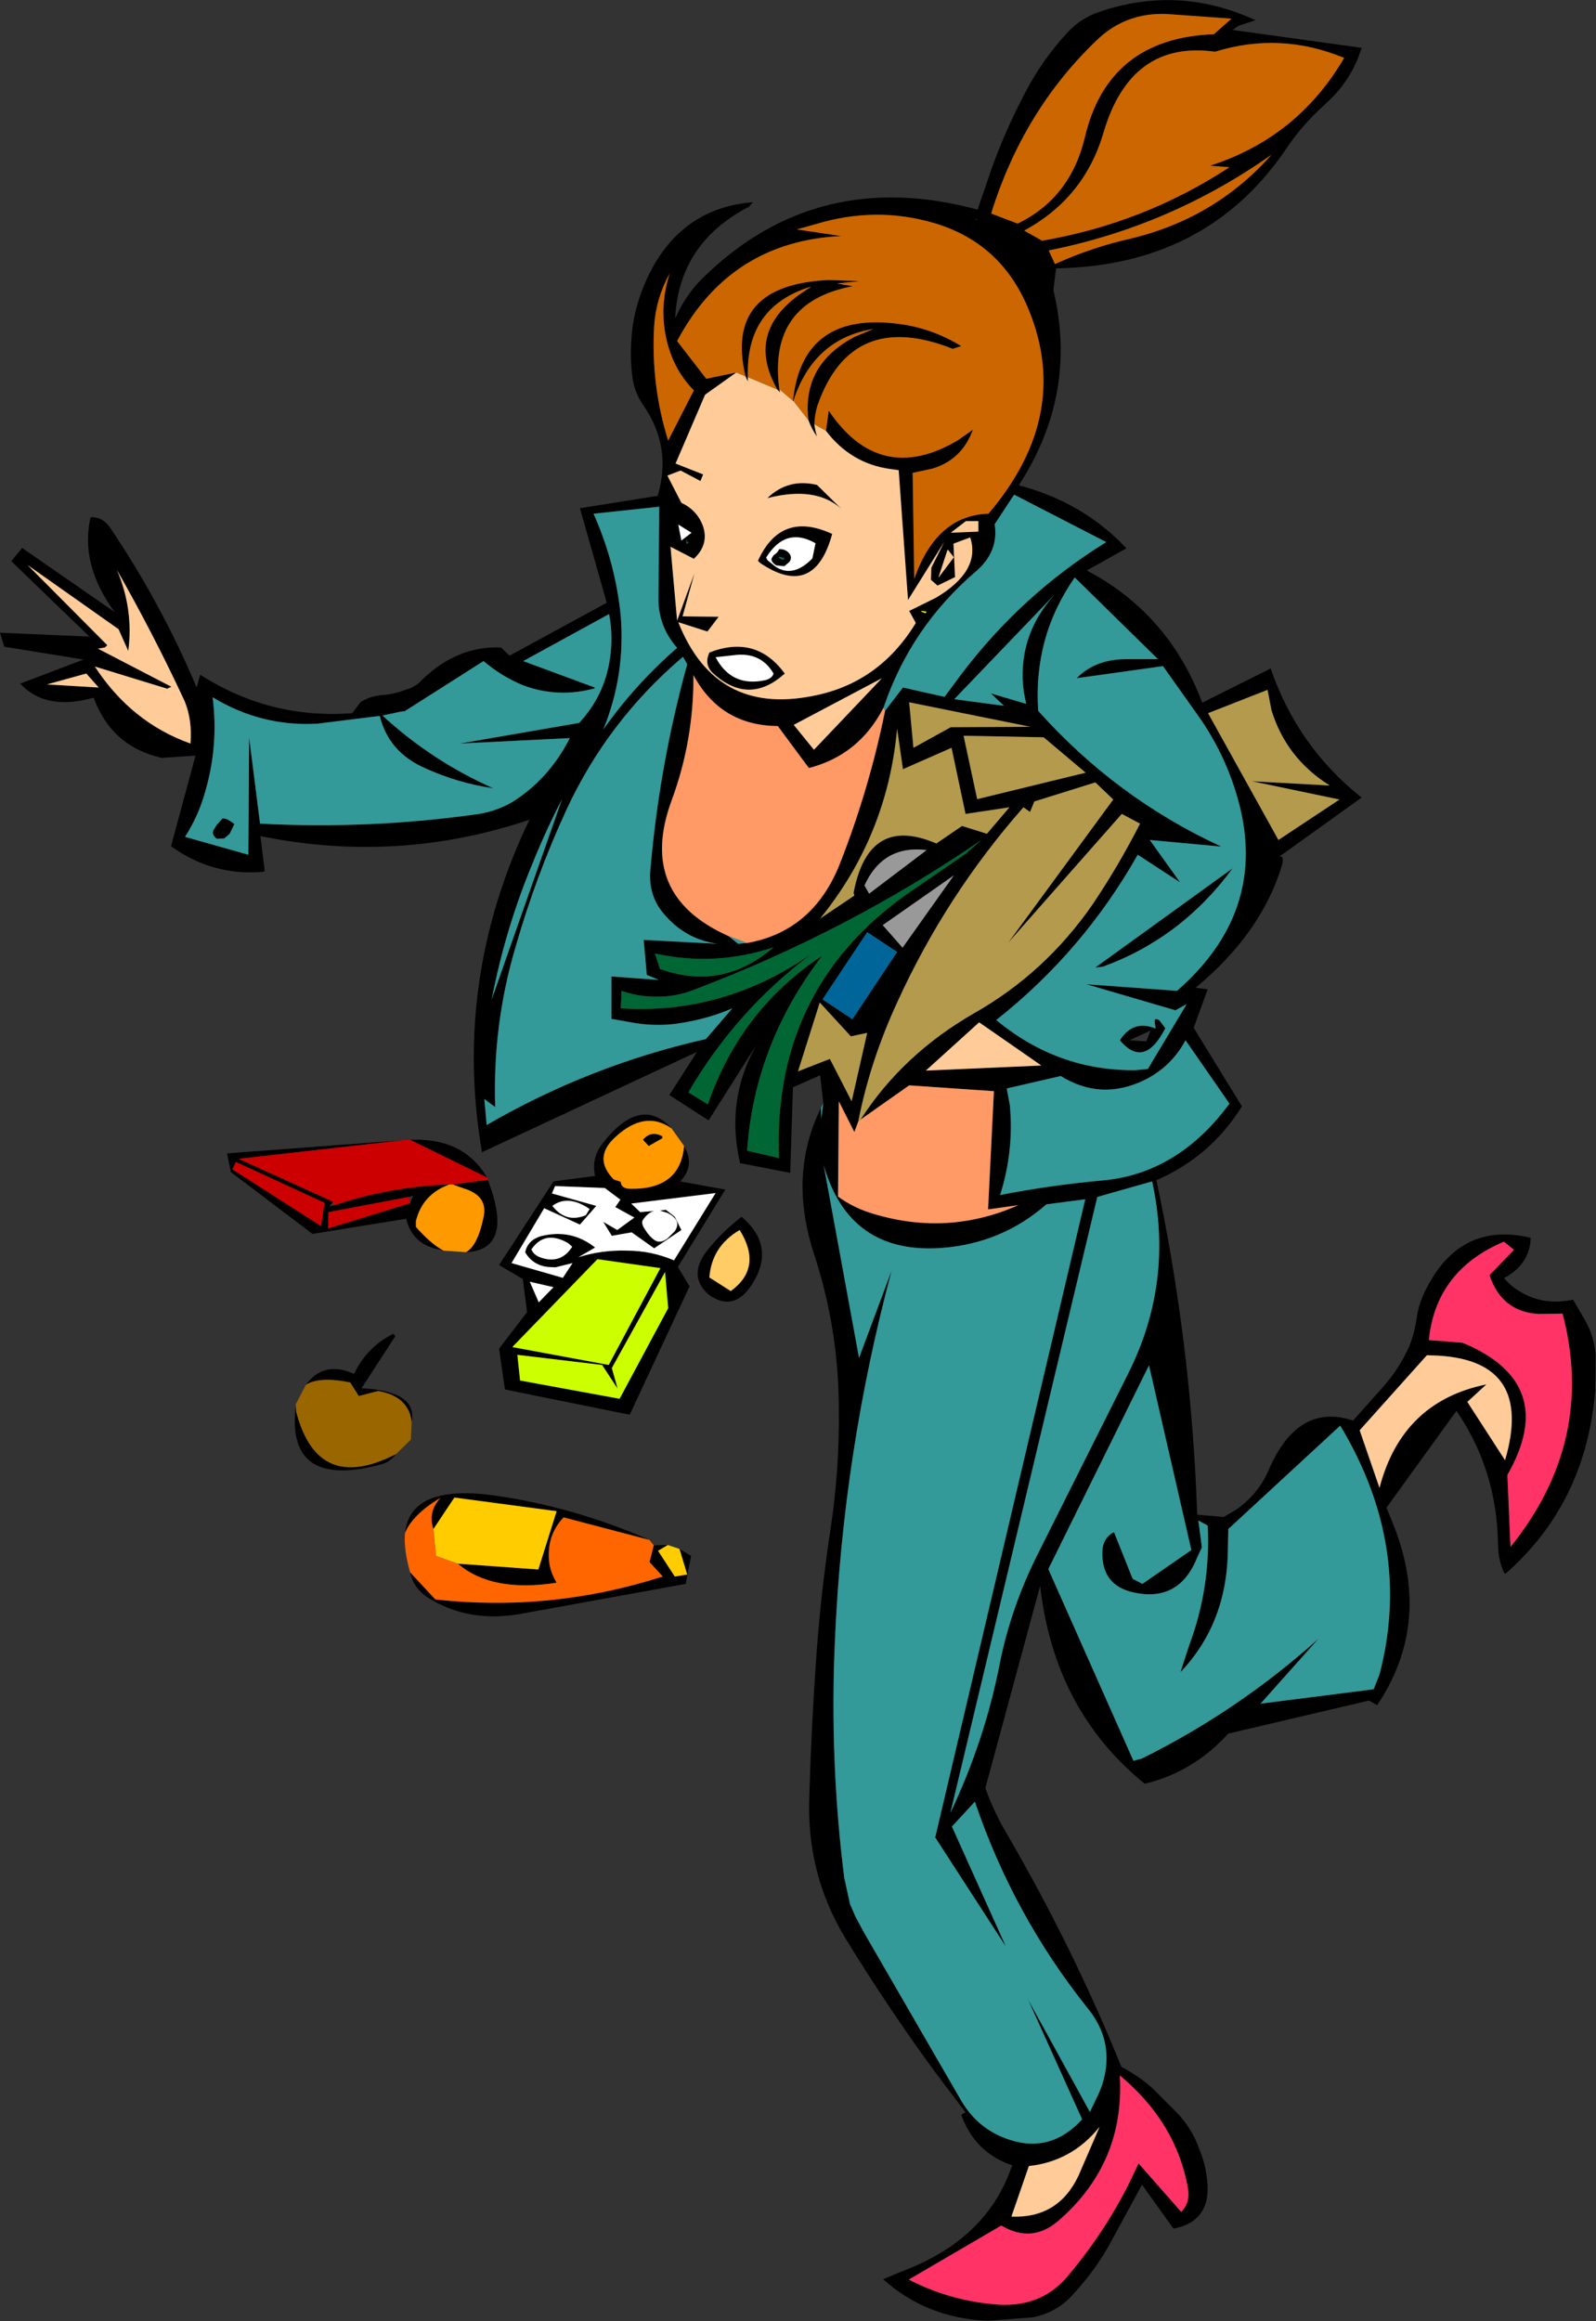
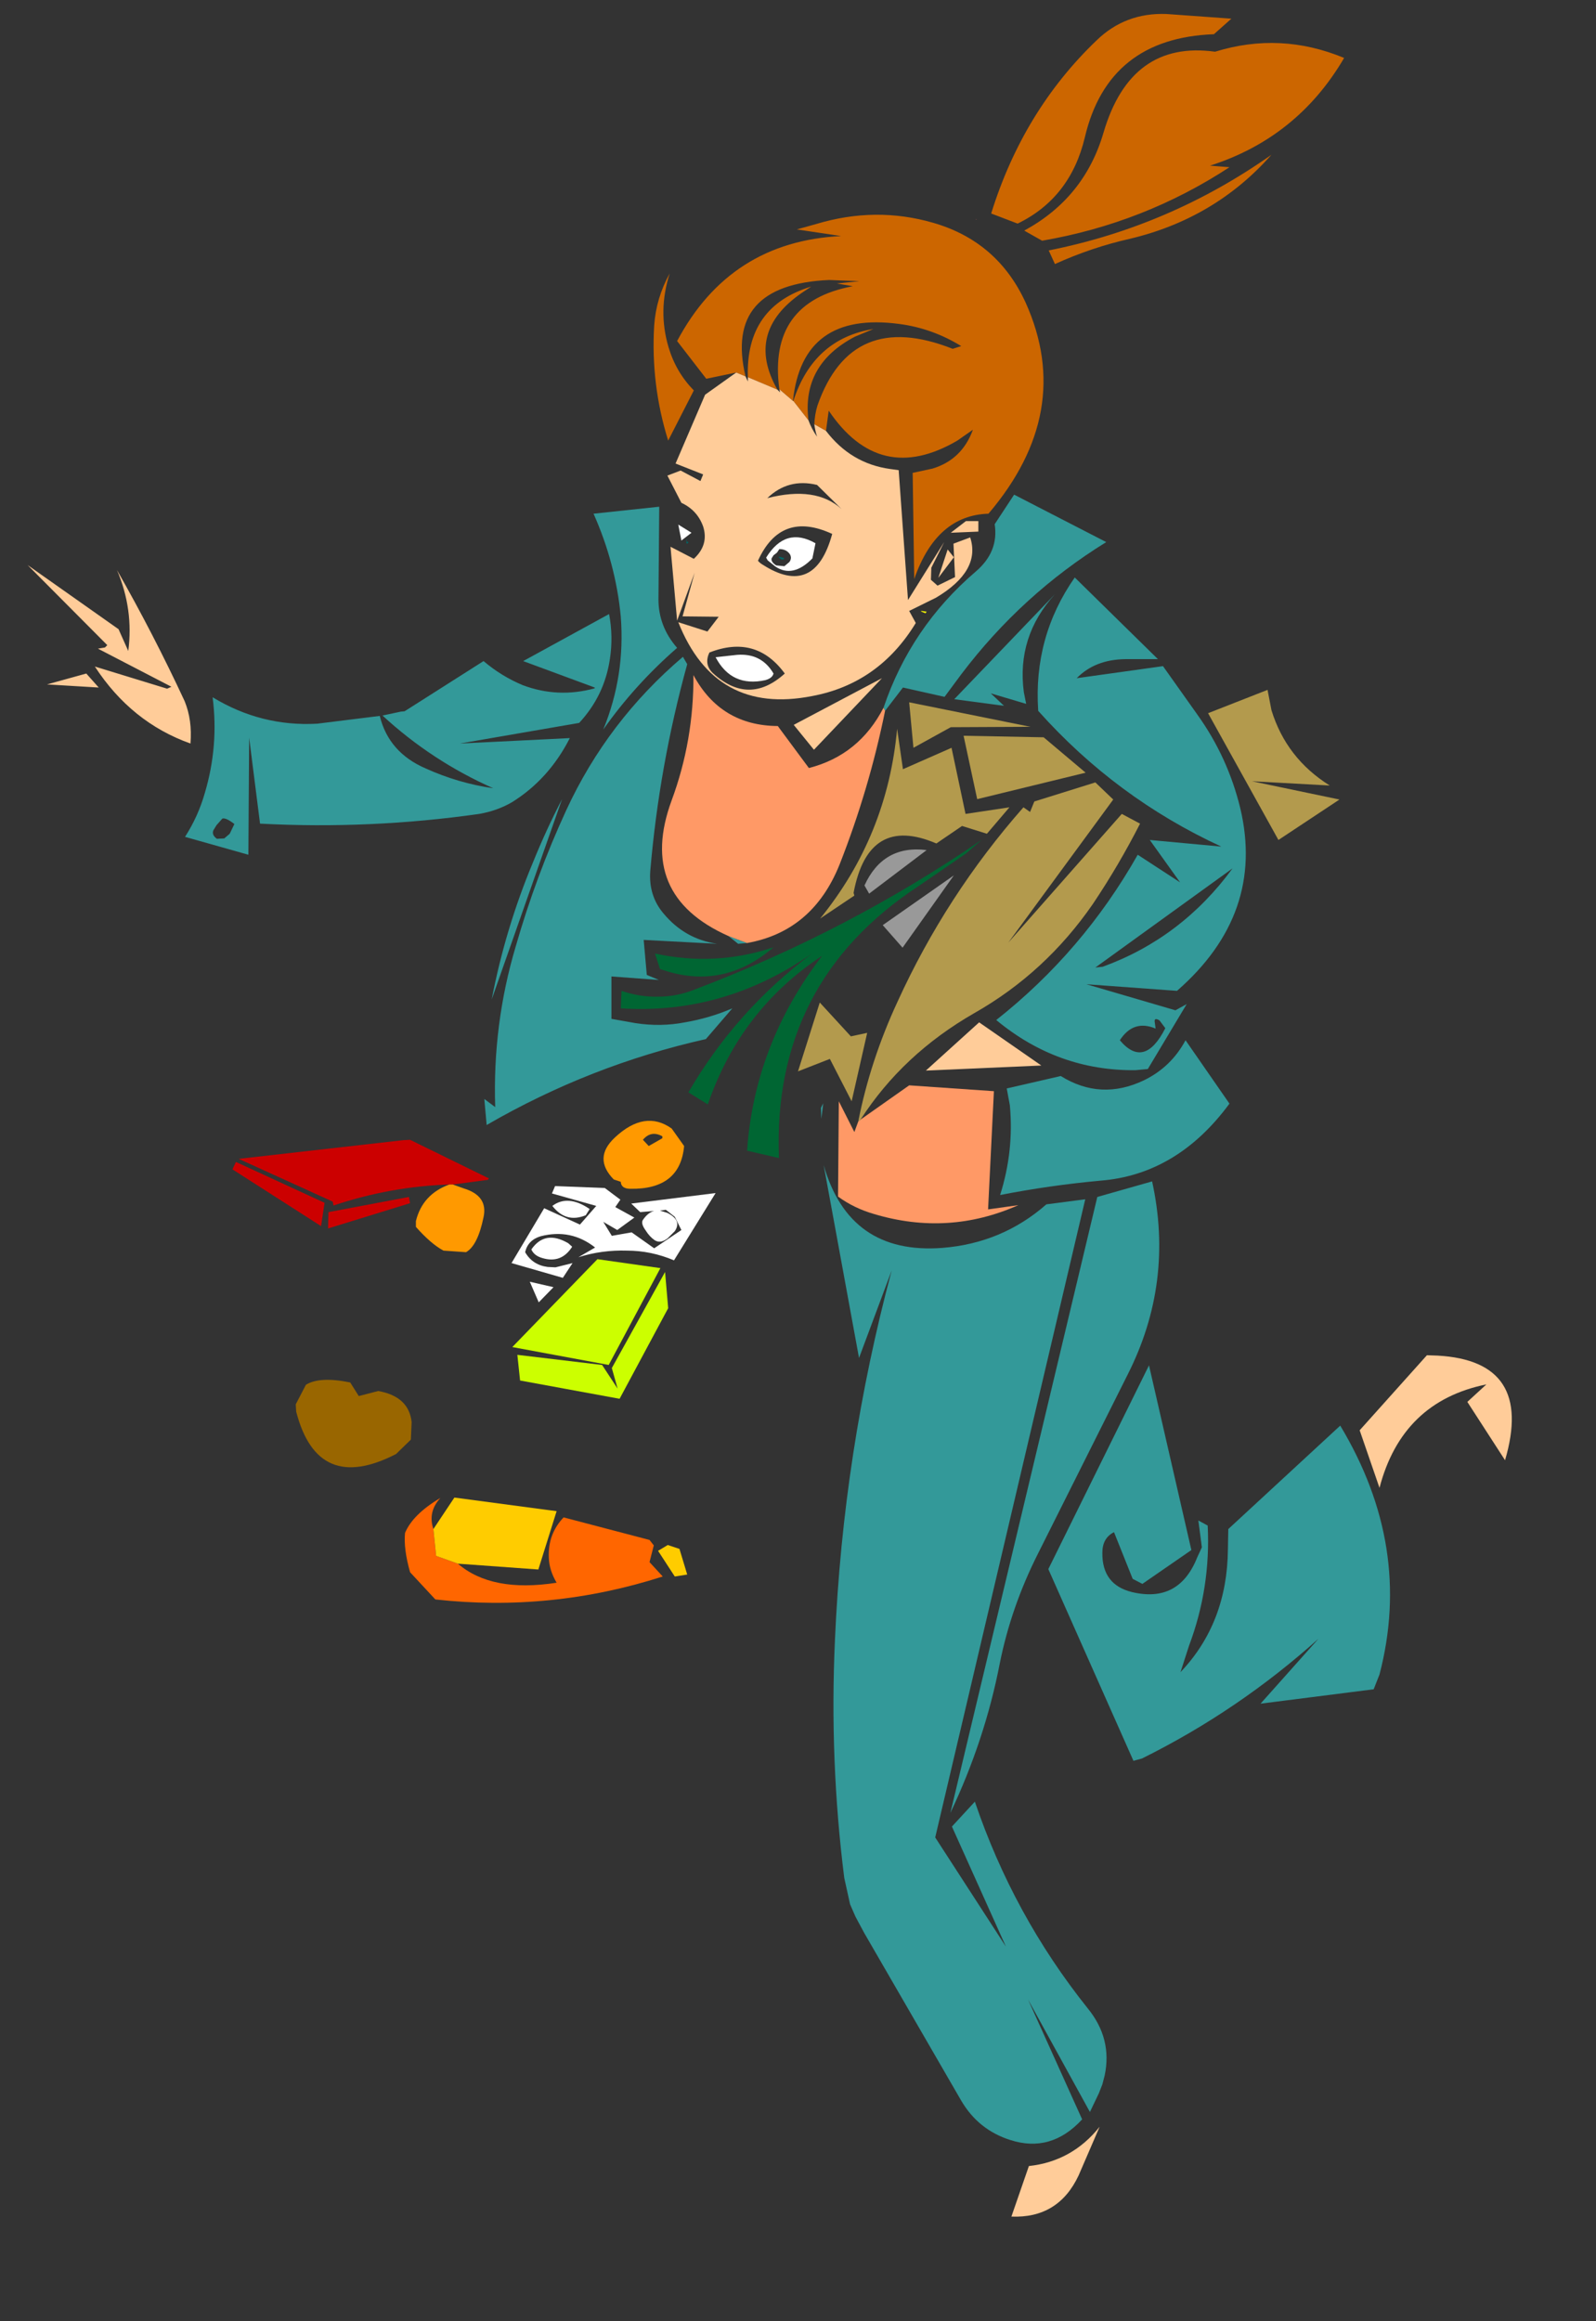
<svg xmlns="http://www.w3.org/2000/svg" height="298.45px" width="205.3px">
  <rect width="100%" height="100%" fill="#333333" stroke="none" />
  <g transform="matrix(1.0, 0.0, 0.0, 1.0, 14.9, 149.65)">
-     <path d="M91.0 -7.8 L90.6 -11.4 87.1 -9.85 86.75 1.15 80.3 -0.1 Q78.4 -8.2 82.4 -15.3 L76.25 -5.6 71.2 -8.85 74.75 -14.4 47.1 -1.5 Q43.3 -23.65 53.2 -44.25 36.25 -38.55 18.6 -42.15 L19.15 -37.65 18.95 -37.55 Q12.4 -37.0 7.1 -40.85 L10.25 -52.5 5.9 -52.2 Q-0.6 -53.7 -2.85 -59.95 -9.0 -58.2 -12.3 -61.75 L-4.15 -64.85 -14.35 -66.5 -14.9 -68.3 -3.4 -67.8 -13.45 -77.5 -12.05 -79.2 -0.15 -70.95 Q-4.65 -77.1 -3.25 -83.15 -1.75 -83.2 -0.8 -81.9 5.8 -72.15 10.4 -61.25 L10.85 -62.9 Q19.85 -57.15 30.4 -57.95 L31.5 -59.4 Q32.9 -60.25 34.6 -60.3 35.95 -60.45 37.25 -60.95 38.55 -61.3 39.4 -62.25 43.95 -66.65 49.55 -66.4 L50.65 -65.35 63.15 -72.15 59.7 -84.3 69.7 -85.9 Q71.55 -92.1 67.95 -97.4 66.8 -99.0 66.5 -100.85 66.1 -103.5 66.35 -106.4 66.65 -110.4 68.55 -114.3 72.8 -122.95 82.0 -123.65 L81.8 -123.5 81.4 -123.0 81.3 -123.0 Q72.4 -118.3 71.95 -108.7 73.3 -111.8 75.7 -114.1 90.3 -128.25 110.85 -122.7 L112.6 -127.8 Q114.35 -132.75 116.95 -137.7 119.1 -141.85 122.3 -145.35 124.1 -147.35 126.6 -148.15 136.75 -151.6 146.6 -147.05 L144.45 -146.35 143.65 -145.8 160.25 -143.5 160.2 -143.35 Q158.9 -139.2 155.5 -136.2 152.5 -133.5 150.4 -130.3 140.2 -115.45 120.95 -115.15 L120.6 -112.35 Q123.8 -99.05 116.15 -87.25 124.4 -85.1 130.0 -79.15 L124.9 -76.3 Q135.45 -70.75 139.75 -59.3 L148.55 -63.7 Q152.0 -53.65 160.25 -47.1 L149.65 -39.5 Q150.35 -39.7 150.0 -38.4 147.4 -29.7 138.9 -22.65 L140.45 -22.45 138.65 -17.5 144.85 -7.4 Q140.85 -0.95 133.85 2.1 138.35 23.15 139.1 45.1 L142.5 45.4 144.05 44.5 Q146.95 42.5 148.3 39.35 152.05 30.65 159.15 33.0 L162.9 28.8 Q165.1 26.35 166.4 23.4 167.05 21.8 167.35 19.7 167.65 17.7 168.75 15.7 173.15 7.4 182.0 9.5 181.9 12.9 178.55 14.7 L179.4 15.55 Q182.95 18.45 187.45 17.45 L189.05 20.2 Q190.15 22.2 190.35 24.5 L190.3 29.15 Q189.1 43.65 178.75 52.7 L178.6 52.6 Q177.85 51.05 177.8 49.1 177.7 39.4 172.45 31.75 L163.45 44.2 164.5 46.8 Q169.25 59.15 162.25 69.6 L161.2 69.0 143.1 73.25 Q138.6 78.2 132.35 79.7 120.7 70.25 118.9 54.25 L111.85 80.25 Q112.95 83.35 114.6 86.1 123.25 101.0 129.35 116.1 131.55 117.25 133.3 118.8 L136.6 122.1 Q138.5 124.15 139.4 126.75 140.05 128.3 140.3 130.05 141.25 135.9 136.05 136.9 L132.0 131.25 128.25 138.15 Q126.15 142.15 122.95 145.55 120.95 147.7 117.95 148.3 L112.15 148.75 Q104.25 148.4 98.7 143.4 L101.1 142.4 Q112.1 138.3 115.3 128.75 110.5 127.15 108.75 122.25 L109.3 121.95 105.15 116.45 Q99.15 108.25 93.75 99.4 88.85 91.25 89.2 81.45 89.45 72.85 90.05 64.1 90.65 55.35 91.95 46.85 93.1 39.2 93.0 31.55 93.0 21.35 89.85 11.7 86.45 1.45 90.7 -7.2 L90.75 -5.8 91.0 -7.8 M81.0 -101.25 Q78.2 -113.05 91.75 -113.65 L95.65 -113.5 92.75 -113.2 94.8 -112.85 Q83.85 -110.8 85.35 -99.6 L85.45 -99.2 85.1 -99.55 Q80.9 -106.95 88.25 -112.0 L89.45 -112.8 Q81.0 -110.25 81.3 -101.15 L81.3 -100.6 81.0 -101.25 M87.1 -98.1 Q88.3 -109.65 100.75 -108.0 105.0 -107.45 108.75 -105.15 L107.65 -104.8 Q94.6 -109.95 90.25 -97.5 89.9 -96.35 89.85 -95.1 89.95 -94.3 90.2 -93.5 89.5 -94.5 89.1 -95.6 88.2 -102.75 95.05 -106.35 L97.45 -107.35 Q89.75 -106.1 87.15 -98.1 L87.1 -98.1 M91.35 -94.25 L91.7 -96.85 Q98.25 -87.15 108.25 -93.0 L110.25 -94.4 Q108.85 -90.55 105.05 -89.4 L102.5 -88.85 102.7 -75.2 Q105.55 -83.4 112.25 -83.6 123.35 -96.65 117.05 -110.7 113.45 -118.6 105.15 -121.0 97.75 -123.15 90.1 -120.85 L87.6 -120.15 93.3 -119.3 Q79.0 -118.6 72.2 -105.8 L75.95 -100.95 79.8 -101.75 75.8 -98.9 72.0 -90.05 75.55 -88.65 75.2 -87.8 72.65 -89.15 70.95 -88.5 72.75 -85.0 Q74.8 -84.05 75.55 -81.95 76.3 -79.6 74.35 -77.8 L71.35 -79.35 72.2 -69.85 74.45 -76.0 72.9 -70.4 77.55 -70.35 76.1 -68.45 72.35 -69.65 Q77.1 -57.7 89.55 -60.15 98.15 -61.75 102.9 -69.55 L102.05 -71.1 105.5 -72.8 Q111.3 -76.25 109.9 -80.55 L107.75 -79.75 107.95 -75.45 105.7 -74.35 104.85 -75.1 104.9 -76.65 106.55 -79.95 101.9 -72.5 100.7 -89.2 99.6 -89.35 Q94.55 -90.05 91.35 -94.25 M112.6 -122.2 L116.0 -120.9 Q122.8 -124.2 124.65 -132.0 127.65 -144.75 141.25 -145.25 L143.5 -147.25 135.15 -147.85 Q129.85 -148.05 126.15 -144.45 116.7 -135.4 112.6 -122.2 M120.0 -117.45 L120.8 -115.7 Q125.55 -117.85 130.45 -118.95 141.4 -121.55 148.65 -129.75 135.6 -120.55 120.0 -117.45 M116.85 -120.0 L119.15 -118.7 Q132.25 -120.95 143.25 -128.15 L140.75 -128.35 Q152.0 -131.95 158.0 -142.2 149.8 -145.6 141.4 -143.0 130.55 -144.5 127.05 -132.6 124.6 -124.2 116.85 -120.0 M110.7 -121.45 L110.65 -121.5 110.65 -121.4 110.85 -121.35 110.7 -121.45 M74.35 -99.45 Q72.05 -101.8 71.1 -105.0 69.7 -109.7 71.25 -114.5 69.5 -111.35 69.25 -107.8 68.8 -100.2 71.05 -93.0 L74.35 -99.45 M69.9 -84.5 L61.45 -83.6 Q64.3 -77.2 64.95 -70.4 65.55 -62.8 62.7 -55.85 66.75 -61.6 72.2 -66.35 69.8 -69.1 69.8 -72.6 L69.9 -84.5 M74.05 -81.15 L72.35 -82.2 72.75 -80.15 74.05 -81.15 M73.65 -79.9 L73.8 -79.9 73.65 -79.95 73.4 -80.05 Q73.6 -80.6 73.35 -80.1 L73.4 -80.05 73.4 -79.8 73.4 -79.7 73.5 -79.75 73.65 -79.9 M44.25 -54.05 L59.6 -56.7 Q62.85 -60.2 63.55 -64.9 64.0 -67.8 63.45 -70.7 L52.4 -64.65 61.6 -61.25 61.6 -61.15 Q56.9 -59.85 52.35 -61.55 49.6 -62.7 47.3 -64.65 L37.15 -58.2 36.65 -58.15 34.3 -57.65 Q40.65 -51.8 48.55 -48.3 44.05 -48.95 39.85 -50.85 35.1 -52.9 33.95 -57.6 L25.9 -56.6 Q18.7 -56.2 12.45 -60.0 13.25 -53.75 11.45 -47.7 10.6 -44.7 8.9 -42.05 L17.05 -39.75 17.15 -54.8 18.55 -43.75 Q32.7 -43.0 46.75 -45.0 49.05 -45.4 50.95 -46.5 55.7 -49.45 58.4 -54.75 L44.25 -54.05 M76.35 -65.75 Q82.35 -68.1 86.05 -63.05 81.4 -58.85 76.75 -63.15 75.65 -64.25 76.35 -65.75 M77.15 -65.15 Q79.2 -61.25 83.55 -62.2 84.45 -62.45 84.6 -63.05 83.05 -65.7 79.9 -65.45 L77.15 -65.15 M73.5 -64.25 L72.95 -65.2 Q63.25 -56.95 57.95 -45.5 54.05 -37.05 51.45 -28.0 48.45 -17.95 48.8 -7.3 L47.4 -8.35 47.7 -5.0 Q61.0 -12.7 75.9 -16.05 L79.3 -20.0 Q76.4 -18.75 73.2 -18.2 70.1 -17.6 66.85 -18.1 L63.75 -18.65 63.75 -24.1 69.85 -23.65 68.3 -24.3 67.9 -28.8 77.35 -28.3 Q73.2 -28.9 70.45 -32.2 68.5 -34.5 68.75 -37.7 69.9 -51.2 73.5 -64.25 M9.6 -54.05 Q9.85 -57.05 8.85 -59.5 4.85 -68.1 0.15 -76.35 2.3 -71.3 1.6 -65.95 L0.35 -68.75 -11.35 -77.0 -1.1 -66.7 -1.4 -66.4 -2.3 -66.25 7.15 -61.35 6.6 -61.1 -2.7 -63.95 Q2.0 -56.75 9.6 -54.05 M13.7 -44.4 Q14.15 -44.55 15.25 -43.7 L14.65 -42.45 13.95 -41.85 13.0 -41.8 Q12.3 -42.3 12.55 -42.9 L12.95 -43.55 13.7 -44.4 M37.85 -3.1 Q44.75 -3.4 47.75 1.75 L37.85 -3.1 M47.85 2.05 Q51.3 11.05 45.05 11.35 46.55 10.5 47.3 6.85 47.9 4.1 44.75 3.15 L43.35 2.65 47.85 2.05 M42.15 11.15 L41.8 11.05 Q38.15 10.45 37.35 7.05 L25.3 9.0 14.8 1.05 14.3 -1.35 36.95 -3.05 15.8 -0.65 27.9 4.85 27.5 5.45 28.0 5.35 Q35.3 2.9 42.9 2.65 39.45 3.9 38.6 7.35 L38.6 8.1 Q40.55 10.3 42.15 11.15 M69.35 -27.05 L70.0 -25.05 71.3 -24.65 Q78.55 -22.65 84.6 -27.85 77.1 -25.35 69.35 -27.05 M98.75 -58.65 Q95.6 -52.55 89.15 -50.9 L85.15 -56.3 Q77.8 -56.35 74.3 -62.85 74.35 -54.45 71.5 -46.75 67.0 -34.55 78.8 -29.3 L80.05 -28.3 81.2 -28.4 Q89.65 -29.9 93.1 -38.5 96.9 -48.15 98.95 -58.25 L101.25 -61.25 106.6 -60.05 108.75 -62.95 Q116.55 -73.25 127.4 -79.95 L115.55 -86.05 113.05 -82.25 Q113.6 -78.7 110.6 -76.15 102.25 -69.0 98.75 -58.65 M57.4 -46.9 Q55.35 -42.95 53.65 -38.75 50.1 -30.25 48.35 -21.15 L57.4 -46.9 M65.05 -22.25 L64.95 -20.0 Q78.2 -19.15 89.55 -27.05 79.75 -19.7 73.65 -9.2 L76.15 -7.65 Q80.35 -19.85 90.85 -26.75 82.15 -15.4 81.2 -1.7 L85.3 -0.75 Q84.4 -23.35 103.3 -35.75 L109.35 -39.9 111.35 -41.65 Q94.2 -29.9 74.4 -22.4 72.15 -21.5 69.7 -21.5 67.4 -21.45 65.05 -22.25 M70.3 -3.55 L70.3 -3.3 68.55 -2.3 67.8 -3.1 Q68.85 -4.35 70.3 -3.55 M73.1 -2.3 Q74.55 0.2 72.6 2.25 L78.4 3.3 72.3 13.25 73.8 15.75 66.1 32.25 50.05 29.0 49.3 23.75 52.9 19.05 52.35 14.8 49.3 13.0 56.3 2.25 61.65 1.55 Q61.15 -0.7 62.55 -2.55 67.5 -8.95 71.5 -4.55 68.05 -7.0 64.2 -3.4 61.35 -0.75 64.05 2.0 L64.95 2.3 Q65.0 3.2 66.2 3.2 72.6 3.3 73.1 -2.3 M134.7 -64.0 L123.6 -62.45 Q125.95 -64.85 129.85 -64.9 L134.05 -64.9 123.35 -75.4 Q118.0 -67.75 118.65 -58.25 128.65 -47.05 142.2 -40.8 L133.0 -41.65 136.9 -36.2 131.45 -39.75 Q124.4 -27.3 113.25 -18.5 121.15 -11.95 131.15 -12.05 L132.75 -12.2 137.75 -20.55 136.3 -19.75 124.85 -23.1 136.5 -22.25 Q147.85 -32.15 144.65 -45.7 143.05 -52.3 139.1 -57.8 L134.7 -64.0 M148.65 -58.35 L148.15 -60.95 140.5 -57.95 149.55 -41.65 157.4 -46.85 146.15 -49.2 156.15 -48.65 Q150.55 -52.15 148.65 -58.35 M110.95 -81.3 L110.95 -82.65 109.35 -82.65 107.4 -81.15 110.95 -81.3 M107.0 -79.0 L105.8 -75.35 107.8 -78.0 107.0 -79.0 M84.6 -78.25 L85.05 -78.6 85.35 -79.05 Q86.25 -79.05 86.7 -78.4 87.0 -77.9 86.65 -77.4 L86.0 -76.85 84.95 -76.95 Q84.25 -77.4 84.35 -77.85 L84.6 -78.25 M83.65 -77.95 L83.85 -77.6 84.85 -76.8 Q87.1 -75.3 89.6 -77.85 L90.0 -79.8 Q86.15 -82.0 83.65 -77.95 M85.95 -77.75 L86.0 -77.85 85.95 -77.9 Q84.75 -78.3 85.65 -77.7 L85.95 -77.75 M83.2 -77.05 Q82.85 -77.25 82.6 -77.55 85.55 -84.05 92.15 -81.0 89.9 -72.75 83.2 -77.05 M90.2 -87.3 L93.35 -84.2 Q90.05 -87.2 83.8 -85.6 86.5 -88.2 90.2 -87.3 M87.2 -56.45 L89.8 -53.25 98.55 -62.45 87.2 -56.45 M104.15 -70.8 L104.3 -71.0 Q102.9 -71.25 104.15 -70.8 M102.6 -53.5 L107.4 -56.15 117.65 -56.2 102.05 -59.35 102.6 -53.5 M107.5 -53.5 L101.25 -50.75 100.5 -55.95 Q99.25 -42.2 90.6 -31.55 L95.0 -34.5 94.9 -34.85 Q96.8 -44.95 105.55 -41.2 L108.85 -43.45 112.05 -42.45 114.95 -45.85 109.3 -45.0 107.5 -53.5 M112.55 -60.5 L117.1 -59.15 116.8 -60.65 Q115.85 -67.8 120.8 -73.25 L107.85 -59.75 114.25 -58.9 112.55 -60.5 M95.8 -5.7 Q101.2 -14.1 110.45 -19.4 119.6 -24.6 125.7 -33.45 129.05 -38.45 131.75 -43.75 130.6 -44.35 129.4 -45.0 L114.8 -28.45 128.3 -46.85 126.0 -49.05 118.15 -46.6 117.6 -45.25 116.75 -45.85 Q106.8 -34.55 100.55 -20.85 97.05 -13.3 95.5 -5.45 L95.0 -4.1 93.0 -8.05 92.9 4.2 Q94.95 5.7 97.55 6.45 107.1 9.3 116.1 5.3 L112.2 5.85 112.95 -9.35 102.05 -10.1 95.8 -5.7 M119.35 -54.85 L109.05 -55.05 110.8 -46.9 124.75 -50.3 119.35 -54.85 M98.65 -30.7 L101.2 -27.8 107.8 -37.1 98.65 -30.7 M96.3 -35.8 L96.9 -34.75 104.3 -40.35 Q98.7 -41.05 96.3 -35.8 M100.5 -27.25 L96.65 -29.8 90.9 -21.15 94.75 -18.6 100.5 -27.25 M96.65 -16.85 L94.55 -16.4 90.55 -20.75 87.75 -11.9 91.85 -13.5 94.65 -8.05 96.65 -16.85 M119.05 -12.65 L111.05 -18.2 104.2 -12.0 119.05 -12.65 M114.6 -9.7 L115.0 -7.55 Q115.55 -1.7 113.75 4.0 120.15 2.75 126.7 2.15 136.55 1.35 143.25 -7.75 L137.6 -15.9 Q135.75 -12.45 132.25 -10.75 126.7 -8.1 121.55 -11.3 L114.6 -9.7 M126.0 -25.25 L143.65 -38.0 Q137.1 -29.05 126.95 -25.35 L126.0 -25.25 M133.1 -17.15 L130.4 -15.9 132.55 -15.75 133.1 -17.15 M135.0 -17.45 Q132.3 -12.15 129.15 -15.9 130.9 -18.6 133.75 -17.4 L133.65 -18.15 Q133.5 -18.9 134.25 -18.45 L135.0 -17.45 M186.1 19.25 L183.0 19.3 Q178.25 19.0 176.7 14.3 L179.85 11.05 178.55 10.0 Q169.8 13.7 168.9 22.65 L173.25 23.0 Q185.75 28.2 179.0 40.0 L179.4 49.25 Q190.4 35.6 186.1 19.25 M170.05 24.65 L168.65 24.6 160.0 34.25 162.55 41.65 Q165.45 30.55 176.3 28.35 L173.85 30.6 178.7 38.1 Q182.45 25.35 170.05 24.65 M119.7 5.2 Q114.0 10.2 106.3 10.8 94.35 11.7 91.05 0.15 L95.6 24.95 99.8 13.7 Q93.55 37.05 92.5 61.25 91.8 76.75 93.7 91.8 L94.45 95.2 95.15 96.8 96.25 98.85 108.75 120.45 Q110.95 124.2 115.05 125.5 120.3 127.2 124.3 122.85 L117.35 107.45 125.3 121.9 126.45 119.5 126.9 118.35 127.2 117.2 Q128.2 112.45 125.0 108.55 115.45 96.6 110.5 82.0 L107.55 85.2 114.5 100.65 105.4 86.6 124.7 4.55 119.7 5.2 M139.25 45.85 L139.7 49.3 139.1 50.6 Q136.75 56.5 130.7 55.05 126.85 54.1 126.9 50.0 126.9 48.1 128.4 47.35 L130.8 53.35 132.05 54.0 138.35 49.65 132.9 25.9 119.95 52.1 130.9 76.75 132.0 76.45 Q144.4 70.3 154.7 61.05 L147.25 69.4 161.8 67.55 162.55 65.65 Q166.85 49.2 157.5 33.65 L143.1 46.95 143.05 49.6 Q142.95 59.05 136.95 65.35 L138.05 61.95 Q140.85 54.5 140.45 46.5 L139.25 45.85 M133.3 2.25 L126.25 4.25 107.35 83.45 Q111.8 74.05 113.7 64.25 115.15 57.0 118.6 50.15 L130.15 27.1 Q136.15 15.25 133.3 2.25 M70.95 6.3 L70.0 6.0 70.75 5.9 71.9 6.8 72.75 8.5 69.25 10.85 66.35 8.8 63.8 9.25 62.7 7.45 64.5 8.5 66.7 6.9 64.25 5.55 64.9 4.6 62.9 3.1 56.5 2.85 56.1 3.8 61.8 5.4 59.7 7.8 55.1 5.7 50.9 12.75 57.5 14.65 58.75 12.75 56.55 13.3 55.55 13.25 Q53.6 13.0 52.65 11.35 53.0 9.8 54.65 9.3 58.55 8.3 61.65 10.75 L59.5 12.0 Q62.5 11.05 65.75 11.15 68.85 11.15 71.8 12.4 L77.15 3.75 66.3 5.1 67.45 6.2 69.25 6.05 Q68.45 6.25 67.8 7.2 67.5 7.65 68.15 8.55 68.65 9.35 69.3 9.8 70.05 10.3 71.0 9.55 L71.9 8.65 Q72.85 7.25 70.95 6.3 M80.5 6.8 Q85.15 10.8 81.55 15.9 79.3 19.0 76.25 16.8 73.4 14.3 76.3 10.85 78.15 8.6 80.5 6.8 M79.1 16.35 Q83.25 13.35 80.25 8.5 76.65 10.6 76.35 14.6 L79.1 16.35 M61.95 12.25 L51.0 23.55 63.4 25.85 70.05 13.4 61.95 12.25 M70.65 13.9 L63.8 26.25 64.55 28.9 62.55 25.85 51.65 24.55 52.0 27.85 64.8 30.2 71.05 18.55 70.65 13.9 M60.45 6.6 L60.95 5.8 Q58.15 3.9 56.15 5.4 57.9 7.65 60.45 6.6 M54.85 12.1 Q57.3 12.85 58.7 10.65 L58.2 10.2 Q55.2 8.45 53.45 11.0 53.8 11.8 54.85 12.1 M53.25 15.15 L54.4 17.8 56.3 15.85 53.25 15.15 M44.0 51.4 L54.35 52.15 56.7 44.65 43.55 42.9 40.85 46.95 Q40.1 44.75 41.75 42.95 38.2 45.05 37.2 47.45 37.9 41.1 48.8 42.65 58.95 44.1 68.65 48.35 L57.6 45.45 Q55.55 47.6 55.7 50.65 55.75 52.25 56.7 53.85 48.35 55.15 44.0 51.4 M69.2 49.05 L71.0 49.0 69.75 49.75 71.9 53.05 73.5 52.8 72.5 49.5 74.0 50.4 73.3 54.0 52.65 57.75 Q45.5 59.2 40.05 55.7 38.3 54.55 37.85 52.5 L41.1 56.0 Q56.0 57.65 70.35 53.05 L68.65 51.2 69.2 49.05 M37.7 4.25 L27.35 6.2 27.3 8.3 37.85 5.05 38.25 4.1 37.7 4.25 M26.85 5.0 L15.45 -0.25 15.0 0.7 26.4 8.0 26.85 5.0 M24.45 28.4 Q26.75 25.25 30.65 27.0 32.3 23.5 35.7 21.85 L35.95 22.15 31.6 28.85 Q38.85 29.2 38.05 33.2 37.7 29.9 33.75 29.2 L31.25 29.85 30.15 28.1 Q26.2 27.3 24.45 28.4 M36.05 37.3 Q35.3 38.3 34.25 38.6 21.8 42.0 23.15 31.05 L23.2 31.85 Q25.95 42.5 36.05 37.3 M137.05 134.75 Q138.25 133.5 137.9 131.65 136.4 123.25 129.15 117.2 129.8 128.45 121.3 135.85 117.85 138.85 113.9 136.5 L102.0 143.45 Q107.05 146.05 112.7 146.6 118.85 147.3 122.45 143.0 128.1 136.3 131.55 128.5 L137.05 134.75 M123.85 130.05 L126.55 123.8 Q123.0 128.25 117.45 128.85 L115.2 135.35 Q121.25 135.6 123.85 130.05 M-8.85 -61.65 L-2.2 -61.25 -3.8 -63.05 -8.85 -61.65" fill="#000000" fill-rule="evenodd" stroke="none" />
    <path d="M85.35 -99.6 Q83.85 -110.8 94.8 -112.85 L92.75 -113.2 95.65 -113.5 91.75 -113.65 Q78.2 -113.05 81.0 -101.25 L79.8 -101.75 75.95 -100.95 72.2 -105.8 Q79.0 -118.6 93.3 -119.3 L87.6 -120.15 90.1 -120.85 Q97.75 -123.15 105.15 -121.0 113.45 -118.6 117.05 -110.7 123.35 -96.65 112.25 -83.6 105.55 -83.4 102.7 -75.2 L102.5 -88.85 105.05 -89.4 Q108.85 -90.55 110.25 -94.4 L108.25 -93.0 Q98.25 -87.15 91.7 -96.85 L91.35 -94.25 89.85 -95.1 Q89.9 -96.35 90.25 -97.5 94.6 -109.95 107.65 -104.8 L108.75 -105.15 Q105.0 -107.45 100.75 -108.0 88.3 -109.65 87.1 -98.1 L85.35 -99.6 M81.3 -101.15 Q81.0 -110.25 89.45 -112.8 L88.25 -112.0 Q80.9 -106.95 85.1 -99.55 L81.3 -101.15 M87.15 -98.1 Q89.75 -106.1 97.45 -107.35 L95.05 -106.35 Q88.2 -102.75 89.1 -95.6 L87.15 -98.1 M116.85 -120.0 Q124.6 -124.2 127.05 -132.6 130.55 -144.5 141.4 -143.0 149.8 -145.6 158.0 -142.2 152.0 -131.95 140.75 -128.35 L143.25 -128.15 Q132.25 -120.95 119.15 -118.7 L116.85 -120.0 M120.0 -117.45 Q135.6 -120.55 148.65 -129.75 141.4 -121.55 130.45 -118.95 125.55 -117.85 120.8 -115.7 L120.0 -117.45 M112.6 -122.2 Q116.7 -135.4 126.15 -144.45 129.85 -148.05 135.15 -147.85 L143.5 -147.25 141.25 -145.25 Q127.65 -144.75 124.65 -132.0 122.8 -124.2 116.0 -120.9 L112.6 -122.2 M74.35 -99.45 L71.05 -93.0 Q68.8 -100.2 69.25 -107.8 69.5 -111.35 71.25 -114.5 69.7 -109.7 71.1 -105.0 72.05 -101.8 74.35 -99.45" fill="#cc6600" fill-rule="evenodd" stroke="none" />
    <path d="M85.35 -99.6 L87.1 -98.1 87.15 -98.1 89.1 -95.6 Q89.5 -94.5 90.2 -93.5 89.95 -94.3 89.85 -95.1 L91.35 -94.25 Q94.55 -90.05 99.6 -89.35 L100.7 -89.2 101.9 -72.5 106.55 -79.95 104.9 -76.65 104.85 -75.1 105.7 -74.35 107.95 -75.45 107.75 -79.75 109.9 -80.55 Q111.3 -76.25 105.5 -72.8 L102.05 -71.1 102.9 -69.55 Q98.15 -61.75 89.55 -60.15 77.1 -57.7 72.35 -69.65 L76.1 -68.45 77.55 -70.35 72.9 -70.4 74.45 -76.0 72.2 -69.85 71.35 -79.35 74.35 -77.8 Q76.3 -79.6 75.55 -81.95 74.8 -84.05 72.75 -85.0 L70.95 -88.5 72.65 -89.15 75.2 -87.8 75.55 -88.65 72.0 -90.05 75.8 -98.9 79.8 -101.75 81.0 -101.25 81.3 -100.6 81.3 -101.15 85.1 -99.55 85.45 -99.2 85.35 -99.6 M76.35 -65.75 Q75.65 -64.25 76.75 -63.15 81.4 -58.85 86.05 -63.05 82.35 -68.1 76.35 -65.75 M9.6 -54.05 Q2.0 -56.75 -2.7 -63.95 L6.6 -61.1 7.15 -61.35 -2.3 -66.25 -1.4 -66.4 -1.1 -66.7 -11.35 -77.0 0.35 -68.75 1.6 -65.95 Q2.3 -71.3 0.15 -76.35 4.85 -68.1 8.85 -59.5 9.85 -57.05 9.6 -54.05 M110.95 -81.3 L107.4 -81.15 109.35 -82.65 110.95 -82.65 110.95 -81.3 M107.0 -79.0 L107.8 -78.0 105.8 -75.35 107.0 -79.0 M83.2 -77.05 Q89.9 -72.75 92.15 -81.0 85.55 -84.05 82.6 -77.55 82.85 -77.25 83.2 -77.05 M90.2 -87.3 Q86.5 -88.2 83.8 -85.6 90.05 -87.2 93.35 -84.2 L90.2 -87.3 M87.2 -56.45 L98.55 -62.45 89.8 -53.25 87.2 -56.45 M119.05 -12.65 L104.2 -12.0 111.05 -18.2 119.05 -12.65 M170.05 24.65 Q182.45 25.35 178.7 38.1 L173.85 30.6 176.3 28.35 Q165.45 30.55 162.55 41.65 L160.0 34.25 168.65 24.6 170.05 24.65 M123.85 130.05 Q121.25 135.6 115.2 135.35 L117.45 128.85 Q123.0 128.25 126.55 123.8 L123.85 130.05 M-8.85 -61.65 L-3.8 -63.05 -2.2 -61.25 -8.85 -61.65" fill="#ffcc99" fill-rule="evenodd" stroke="none" />
    <path d="M110.7 -121.45 L110.65 -121.4 110.65 -121.5 110.7 -121.45" fill="#ff6666" fill-rule="evenodd" stroke="none" />
    <path d="M91.0 -7.8 L90.75 -5.8 90.7 -7.2 91.0 -7.8 M69.9 -84.5 L69.8 -72.6 Q69.8 -69.1 72.2 -66.35 66.75 -61.6 62.7 -55.85 65.55 -62.8 64.95 -70.4 64.3 -77.2 61.45 -83.6 L69.9 -84.5 M44.25 -54.05 L58.4 -54.75 Q55.7 -49.45 50.95 -46.5 49.05 -45.4 46.75 -45.0 32.7 -43.0 18.55 -43.75 L17.15 -54.8 17.05 -39.75 8.9 -42.05 Q10.6 -44.7 11.45 -47.7 13.25 -53.75 12.45 -60.0 18.7 -56.2 25.9 -56.6 L33.95 -57.6 Q35.1 -52.9 39.85 -50.85 44.05 -48.95 48.55 -48.3 40.65 -51.8 34.3 -57.65 L36.65 -58.15 37.15 -58.2 47.3 -64.65 Q49.6 -62.7 52.35 -61.55 56.9 -59.85 61.6 -61.15 L61.6 -61.25 52.4 -64.65 63.45 -70.7 Q64.0 -67.8 63.55 -64.9 62.85 -60.2 59.6 -56.7 L44.25 -54.05 M73.5 -64.25 Q69.9 -51.2 68.75 -37.7 68.5 -34.5 70.45 -32.2 73.2 -28.9 77.35 -28.3 L67.9 -28.8 68.3 -24.3 69.85 -23.65 63.75 -24.1 63.75 -18.65 66.85 -18.1 Q70.1 -17.6 73.2 -18.2 76.4 -18.75 79.3 -20.0 L75.9 -16.05 Q61.0 -12.7 47.7 -5.0 L47.4 -8.35 48.8 -7.3 Q48.45 -17.95 51.45 -28.0 54.05 -37.05 57.95 -45.5 63.25 -56.95 72.95 -65.2 L73.5 -64.25 M13.7 -44.4 L12.95 -43.55 12.55 -42.9 Q12.3 -42.3 13.0 -41.8 L13.95 -41.85 14.65 -42.45 15.25 -43.7 Q14.15 -44.55 13.7 -44.4 M98.75 -58.65 Q102.25 -69.0 110.6 -76.15 113.6 -78.7 113.05 -82.25 L115.55 -86.05 127.4 -79.95 Q116.55 -73.25 108.75 -62.95 L106.6 -60.05 101.25 -61.25 98.95 -58.25 98.75 -58.65 M81.2 -28.4 L80.05 -28.3 78.8 -29.3 81.2 -28.4 M57.4 -46.9 L48.35 -21.15 Q50.1 -30.25 53.65 -38.75 55.35 -42.95 57.4 -46.9 M134.7 -64.0 L139.1 -57.8 Q143.05 -52.3 144.65 -45.7 147.85 -32.15 136.5 -22.25 L124.85 -23.1 136.3 -19.75 137.75 -20.55 132.75 -12.2 131.15 -12.05 Q121.15 -11.95 113.25 -18.5 124.4 -27.3 131.45 -39.75 L136.9 -36.2 133.0 -41.65 142.2 -40.8 Q128.65 -47.05 118.65 -58.25 118.0 -67.75 123.35 -75.4 L134.05 -64.9 129.85 -64.9 Q125.95 -64.85 123.6 -62.45 L134.7 -64.0 M112.55 -60.5 L114.25 -58.9 107.85 -59.75 120.8 -73.25 Q115.85 -67.8 116.8 -60.65 L117.1 -59.15 112.55 -60.5 M114.6 -9.7 L121.55 -11.3 Q126.7 -8.1 132.25 -10.75 135.75 -12.45 137.6 -15.9 L143.25 -7.75 Q136.55 1.35 126.7 2.15 120.15 2.75 113.75 4.0 115.55 -1.7 115.0 -7.55 L114.6 -9.7 M126.0 -25.25 L126.95 -25.35 Q137.1 -29.05 143.65 -38.0 L126.0 -25.25 M135.0 -17.45 L134.25 -18.45 Q133.5 -18.9 133.65 -18.15 L133.75 -17.4 Q130.9 -18.6 129.15 -15.9 132.3 -12.15 135.0 -17.45 M133.3 2.25 Q136.15 15.25 130.15 27.1 L118.6 50.15 Q115.15 57.0 113.7 64.25 111.8 74.05 107.35 83.45 L126.25 4.25 133.3 2.25 M139.25 45.85 L140.45 46.5 Q140.85 54.5 138.05 61.95 L136.95 65.35 Q142.95 59.05 143.05 49.6 L143.1 46.95 157.5 33.65 Q166.85 49.2 162.55 65.65 L161.8 67.55 147.25 69.4 154.7 61.05 Q144.4 70.3 132.0 76.45 L130.9 76.75 119.95 52.1 132.9 25.9 138.35 49.65 132.05 54.0 130.8 53.35 128.4 47.35 Q126.9 48.1 126.9 50.0 126.85 54.1 130.7 55.05 136.75 56.5 139.1 50.6 L139.7 49.3 139.25 45.85 M119.7 5.2 L124.7 4.55 105.4 86.6 114.5 100.65 107.55 85.2 110.5 82.0 Q115.45 96.6 125.0 108.55 128.2 112.45 127.2 117.2 L126.9 118.35 126.45 119.5 125.3 121.9 117.35 107.45 124.3 122.85 Q120.3 127.2 115.05 125.5 110.95 124.2 108.75 120.45 L96.25 98.85 95.15 96.8 94.45 95.2 93.7 91.8 Q91.8 76.75 92.5 61.25 93.55 37.05 99.8 13.7 L95.6 24.95 91.05 0.15 Q94.35 11.7 106.3 10.8 114.0 10.2 119.7 5.2" fill="#339999" fill-rule="evenodd" stroke="none" />
    <path d="M74.05 -81.15 L72.75 -80.15 72.35 -82.2 74.05 -81.15 M77.15 -65.15 L79.9 -65.45 Q83.05 -65.7 84.6 -63.05 84.45 -62.45 83.55 -62.2 79.2 -61.25 77.15 -65.15 M84.6 -78.25 L84.35 -77.85 Q84.25 -77.4 84.95 -76.95 L86.0 -76.85 86.65 -77.4 Q87.0 -77.9 86.7 -78.4 86.25 -79.05 85.35 -79.05 L85.05 -78.6 84.6 -78.25 M83.65 -77.95 Q86.15 -82.0 90.0 -79.8 L89.6 -77.85 Q87.1 -75.3 84.85 -76.8 L83.85 -77.6 83.65 -77.95 M70.95 6.3 Q72.85 7.25 71.9 8.65 L71.0 9.55 Q70.05 10.3 69.3 9.8 68.65 9.35 68.15 8.55 67.5 7.65 67.8 7.2 68.45 6.25 69.25 6.05 L67.45 6.2 66.3 5.1 77.15 3.75 71.8 12.4 Q68.85 11.15 65.75 11.15 62.5 11.05 59.5 12.0 L61.65 10.75 Q58.55 8.3 54.65 9.3 53.0 9.8 52.65 11.35 53.6 13.0 55.55 13.25 L56.55 13.3 58.75 12.75 57.5 14.65 50.9 12.75 55.1 5.7 59.7 7.8 61.8 5.4 56.1 3.8 56.5 2.85 62.9 3.1 64.9 4.6 64.25 5.55 66.7 6.9 64.5 8.5 62.7 7.45 63.8 9.25 66.35 8.8 69.25 10.85 72.75 8.5 71.9 6.8 70.75 5.9 70.0 6.0 70.95 6.3 M54.85 12.1 Q53.8 11.8 53.45 11.0 55.2 8.45 58.2 10.2 L58.7 10.65 Q57.3 12.85 54.85 12.1 M60.45 6.6 Q57.9 7.65 56.15 5.4 58.15 3.9 60.95 5.8 L60.45 6.6 M53.25 15.15 L56.3 15.85 54.4 17.8 53.25 15.15" fill="#ffffff" fill-rule="evenodd" stroke="none" />
    <path d="M73.65 -79.9 L73.5 -79.75 73.4 -79.8 73.4 -80.05 73.35 -80.1 Q73.6 -80.6 73.4 -80.05 L73.65 -79.95 73.65 -79.9 M85.95 -77.9 L85.95 -77.75 85.65 -77.7 Q84.75 -78.3 85.95 -77.9" fill="#006666" fill-rule="evenodd" stroke="none" />
    <path d="M36.95 -3.05 L37.85 -3.1 47.75 1.75 48.0 1.85 47.85 2.05 43.35 2.65 42.9 2.65 Q35.3 2.9 28.0 5.35 L27.9 4.85 15.8 -0.65 36.95 -3.05 M37.7 4.25 L37.85 5.05 27.3 8.3 27.35 6.2 37.7 4.25 M26.85 5.0 L26.4 8.0 15.0 0.7 15.45 -0.25 26.85 5.0" fill="#cc0000" fill-rule="evenodd" stroke="none" />
    <path d="M69.35 -27.05 Q77.1 -25.35 84.6 -27.85 78.55 -22.65 71.3 -24.65 L70.0 -25.05 69.35 -27.05 M65.05 -22.25 Q67.4 -21.45 69.7 -21.5 72.15 -21.5 74.4 -22.4 94.2 -29.9 111.35 -41.65 L109.35 -39.9 103.3 -35.75 Q84.4 -23.35 85.3 -0.75 L81.2 -1.7 Q82.15 -15.4 90.85 -26.75 80.35 -19.85 76.15 -7.65 L73.65 -9.2 Q79.75 -19.7 89.55 -27.05 78.2 -19.15 64.95 -20.0 L65.05 -22.25" fill="#006633" fill-rule="evenodd" stroke="none" />
    <path d="M78.8 -29.3 Q67.0 -34.55 71.5 -46.75 74.35 -54.45 74.3 -62.85 77.8 -56.35 85.15 -56.3 L89.15 -50.9 Q95.6 -52.55 98.75 -58.65 L98.95 -58.25 Q96.9 -48.15 93.1 -38.5 89.65 -29.9 81.2 -28.4 L78.8 -29.3 M95.8 -5.7 L102.05 -10.1 112.95 -9.35 112.2 5.85 116.1 5.3 Q107.1 9.3 97.55 6.45 94.95 5.7 92.9 4.2 L93.0 -8.05 95.0 -4.1 95.5 -5.45 95.8 -5.7" fill="#ff9966" fill-rule="evenodd" stroke="none" />
    <path d="M45.05 11.35 L42.15 11.15 Q40.55 10.3 38.6 8.1 L38.6 7.35 Q39.45 3.9 42.9 2.65 L43.35 2.65 44.75 3.15 Q47.9 4.1 47.3 6.85 46.55 10.5 45.05 11.35 M70.3 -3.55 Q68.85 -4.35 67.8 -3.1 L68.55 -2.3 70.3 -3.3 70.3 -3.55 M71.5 -4.55 L73.1 -2.3 Q72.6 3.3 66.2 3.2 65.0 3.2 64.95 2.3 L64.05 2.0 Q61.35 -0.75 64.2 -3.4 68.05 -7.0 71.5 -4.55" fill="#ff9900" fill-rule="evenodd" stroke="none" />
    <path d="M148.65 -58.35 Q150.55 -52.15 156.15 -48.65 L146.15 -49.2 157.4 -46.85 149.55 -41.65 140.5 -57.95 148.15 -60.95 148.65 -58.35 M107.5 -53.5 L109.3 -45.0 114.95 -45.85 112.05 -42.45 108.85 -43.45 105.55 -41.2 Q96.8 -44.95 94.9 -34.85 L95.0 -34.5 90.6 -31.55 Q99.25 -42.2 100.5 -55.95 L101.25 -50.75 107.5 -53.5 M102.6 -53.5 L102.05 -59.35 117.65 -56.2 107.4 -56.15 102.6 -53.5 M119.35 -54.85 L124.75 -50.3 110.8 -46.9 109.05 -55.05 119.35 -54.85 M95.5 -5.45 Q97.05 -13.3 100.55 -20.85 106.8 -34.55 116.75 -45.85 L117.6 -45.25 118.15 -46.6 126.0 -49.05 128.3 -46.85 114.8 -28.45 129.4 -45.0 Q130.6 -44.35 131.75 -43.75 129.05 -38.45 125.7 -33.45 119.6 -24.6 110.45 -19.4 101.2 -14.1 95.8 -5.7 L95.5 -5.45 M96.65 -16.85 L94.65 -8.05 91.85 -13.5 87.75 -11.9 90.55 -20.75 94.55 -16.4 96.65 -16.85" fill="#b39a4d" fill-rule="evenodd" stroke="none" />
    <path d="M104.15 -70.8 Q102.9 -71.25 104.3 -71.0 L104.15 -70.8" fill="#ffff00" fill-rule="evenodd" stroke="none" />
-     <path d="M100.5 -27.25 L94.75 -18.6 90.9 -21.15 96.65 -29.8 100.5 -27.25" fill="#006699" fill-rule="evenodd" stroke="none" />
    <path d="M96.3 -35.8 Q98.7 -41.05 104.3 -40.35 L96.9 -34.75 96.3 -35.8 M98.65 -30.7 L107.8 -37.1 101.2 -27.8 98.65 -30.7" fill="#999999" fill-rule="evenodd" stroke="none" />
-     <path d="M186.1 19.25 Q190.4 35.6 179.4 49.25 L179.0 40.0 Q185.75 28.2 173.25 23.0 L168.9 22.65 Q169.8 13.7 178.55 10.0 L179.85 11.05 176.7 14.3 Q178.25 19.0 183.0 19.3 L186.1 19.25 M137.05 134.75 L131.55 128.5 Q128.1 136.3 122.45 143.0 118.85 147.3 112.7 146.6 107.05 146.05 102.0 143.45 L113.9 136.5 Q117.85 138.85 121.3 135.85 129.8 128.45 129.15 117.2 136.4 123.25 137.9 131.65 138.25 133.5 137.05 134.75" fill="#ff3366" fill-rule="evenodd" stroke="none" />
-     <path d="M79.1 16.35 L76.35 14.6 Q76.65 10.6 80.25 8.5 83.25 13.35 79.1 16.35" fill="#ffcc66" fill-rule="evenodd" stroke="none" />
    <path d="M70.65 13.9 L71.05 18.55 64.8 30.2 52.0 27.85 51.65 24.55 62.55 25.85 64.55 28.9 63.8 26.25 70.65 13.9 M61.95 12.25 L70.05 13.4 63.4 25.85 51.0 23.55 61.95 12.25" fill="#ccff00" fill-rule="evenodd" stroke="none" />
    <path d="M40.85 46.95 L41.2 50.4 44.0 51.4 Q48.35 55.15 56.7 53.85 55.75 52.25 55.7 50.65 55.55 47.6 57.6 45.45 L68.65 48.35 69.2 49.05 68.65 51.2 70.35 53.05 Q56.0 57.65 41.1 56.0 L37.85 52.5 Q37.0 49.5 37.2 47.45 38.2 45.05 41.75 42.95 40.1 44.75 40.85 46.95" fill="#ff6600" fill-rule="evenodd" stroke="none" />
    <path d="M40.85 46.95 L43.55 42.9 56.7 44.65 54.35 52.15 44.0 51.4 41.2 50.4 40.85 46.95 M72.5 49.5 L73.5 52.8 71.9 53.05 69.75 49.75 71.0 49.0 72.5 49.5" fill="#ffcc00" fill-rule="evenodd" stroke="none" />
    <path d="M24.45 28.4 Q26.2 27.3 30.15 28.1 L31.25 29.85 33.75 29.2 Q37.7 29.9 38.05 33.2 L37.95 35.45 36.05 37.3 Q25.95 42.5 23.2 31.85 L23.15 31.05 23.15 30.9 24.45 28.4" fill="#996600" fill-rule="evenodd" stroke="none" />
  </g>
</svg>